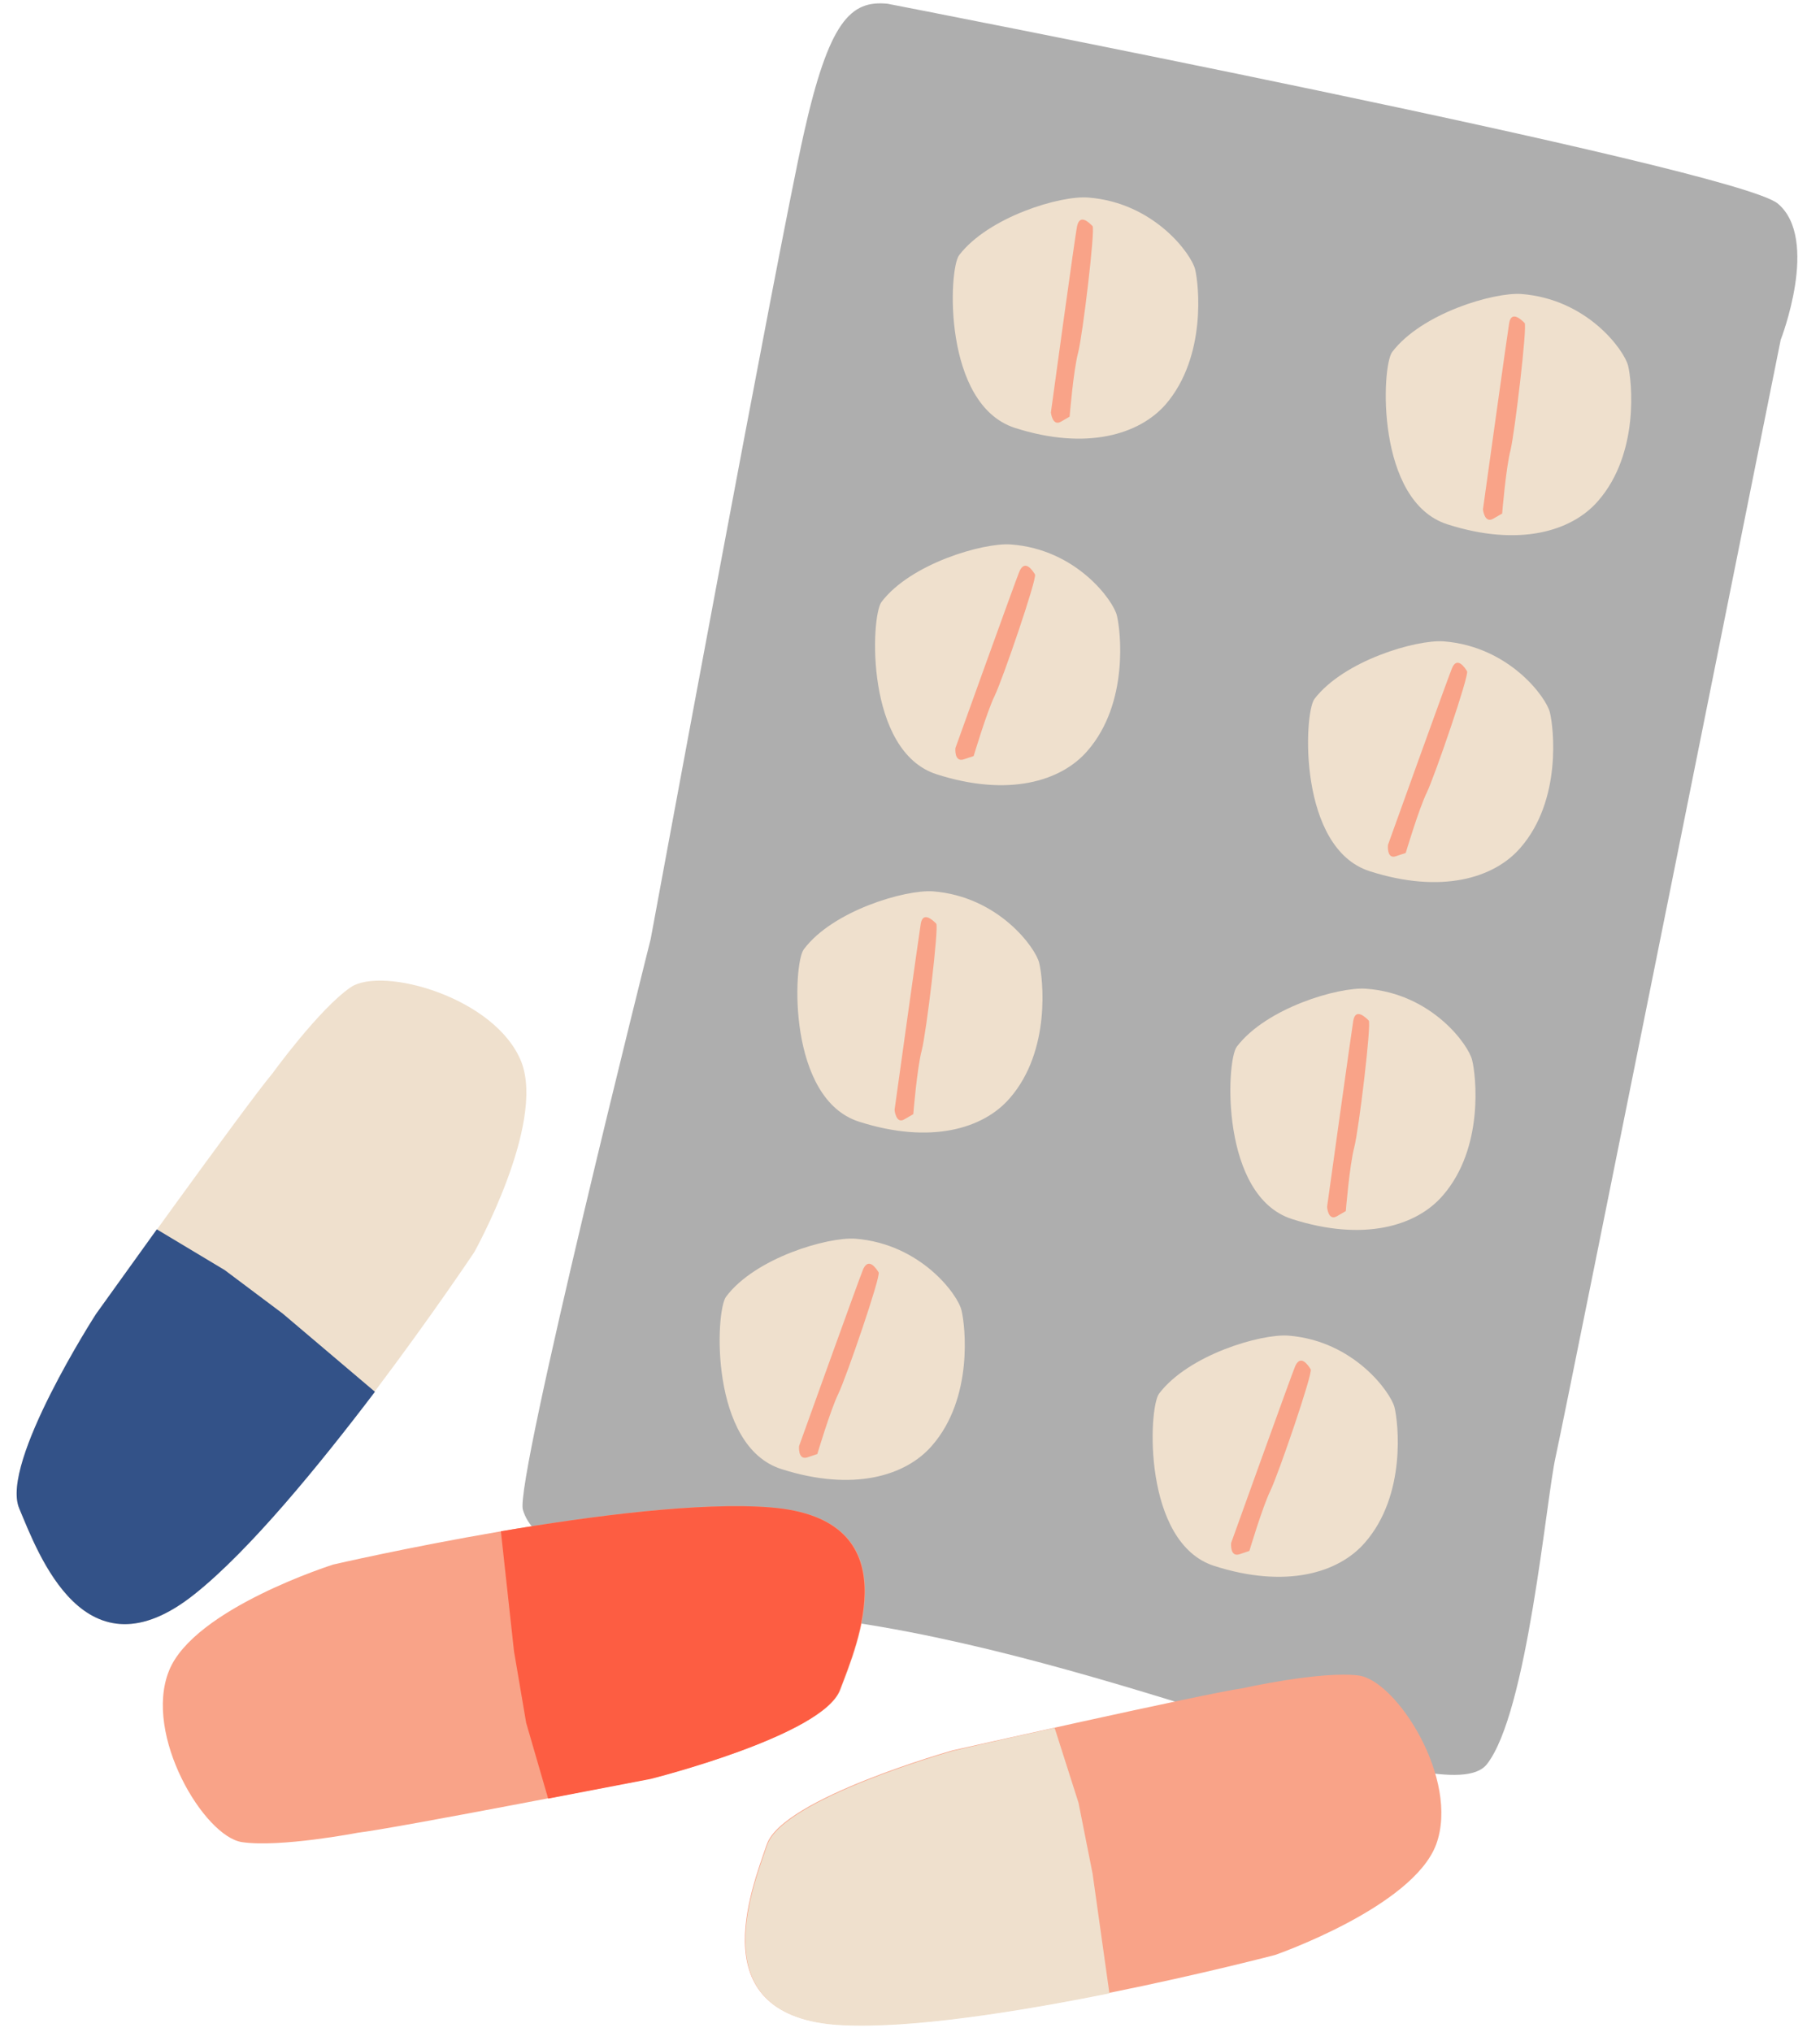
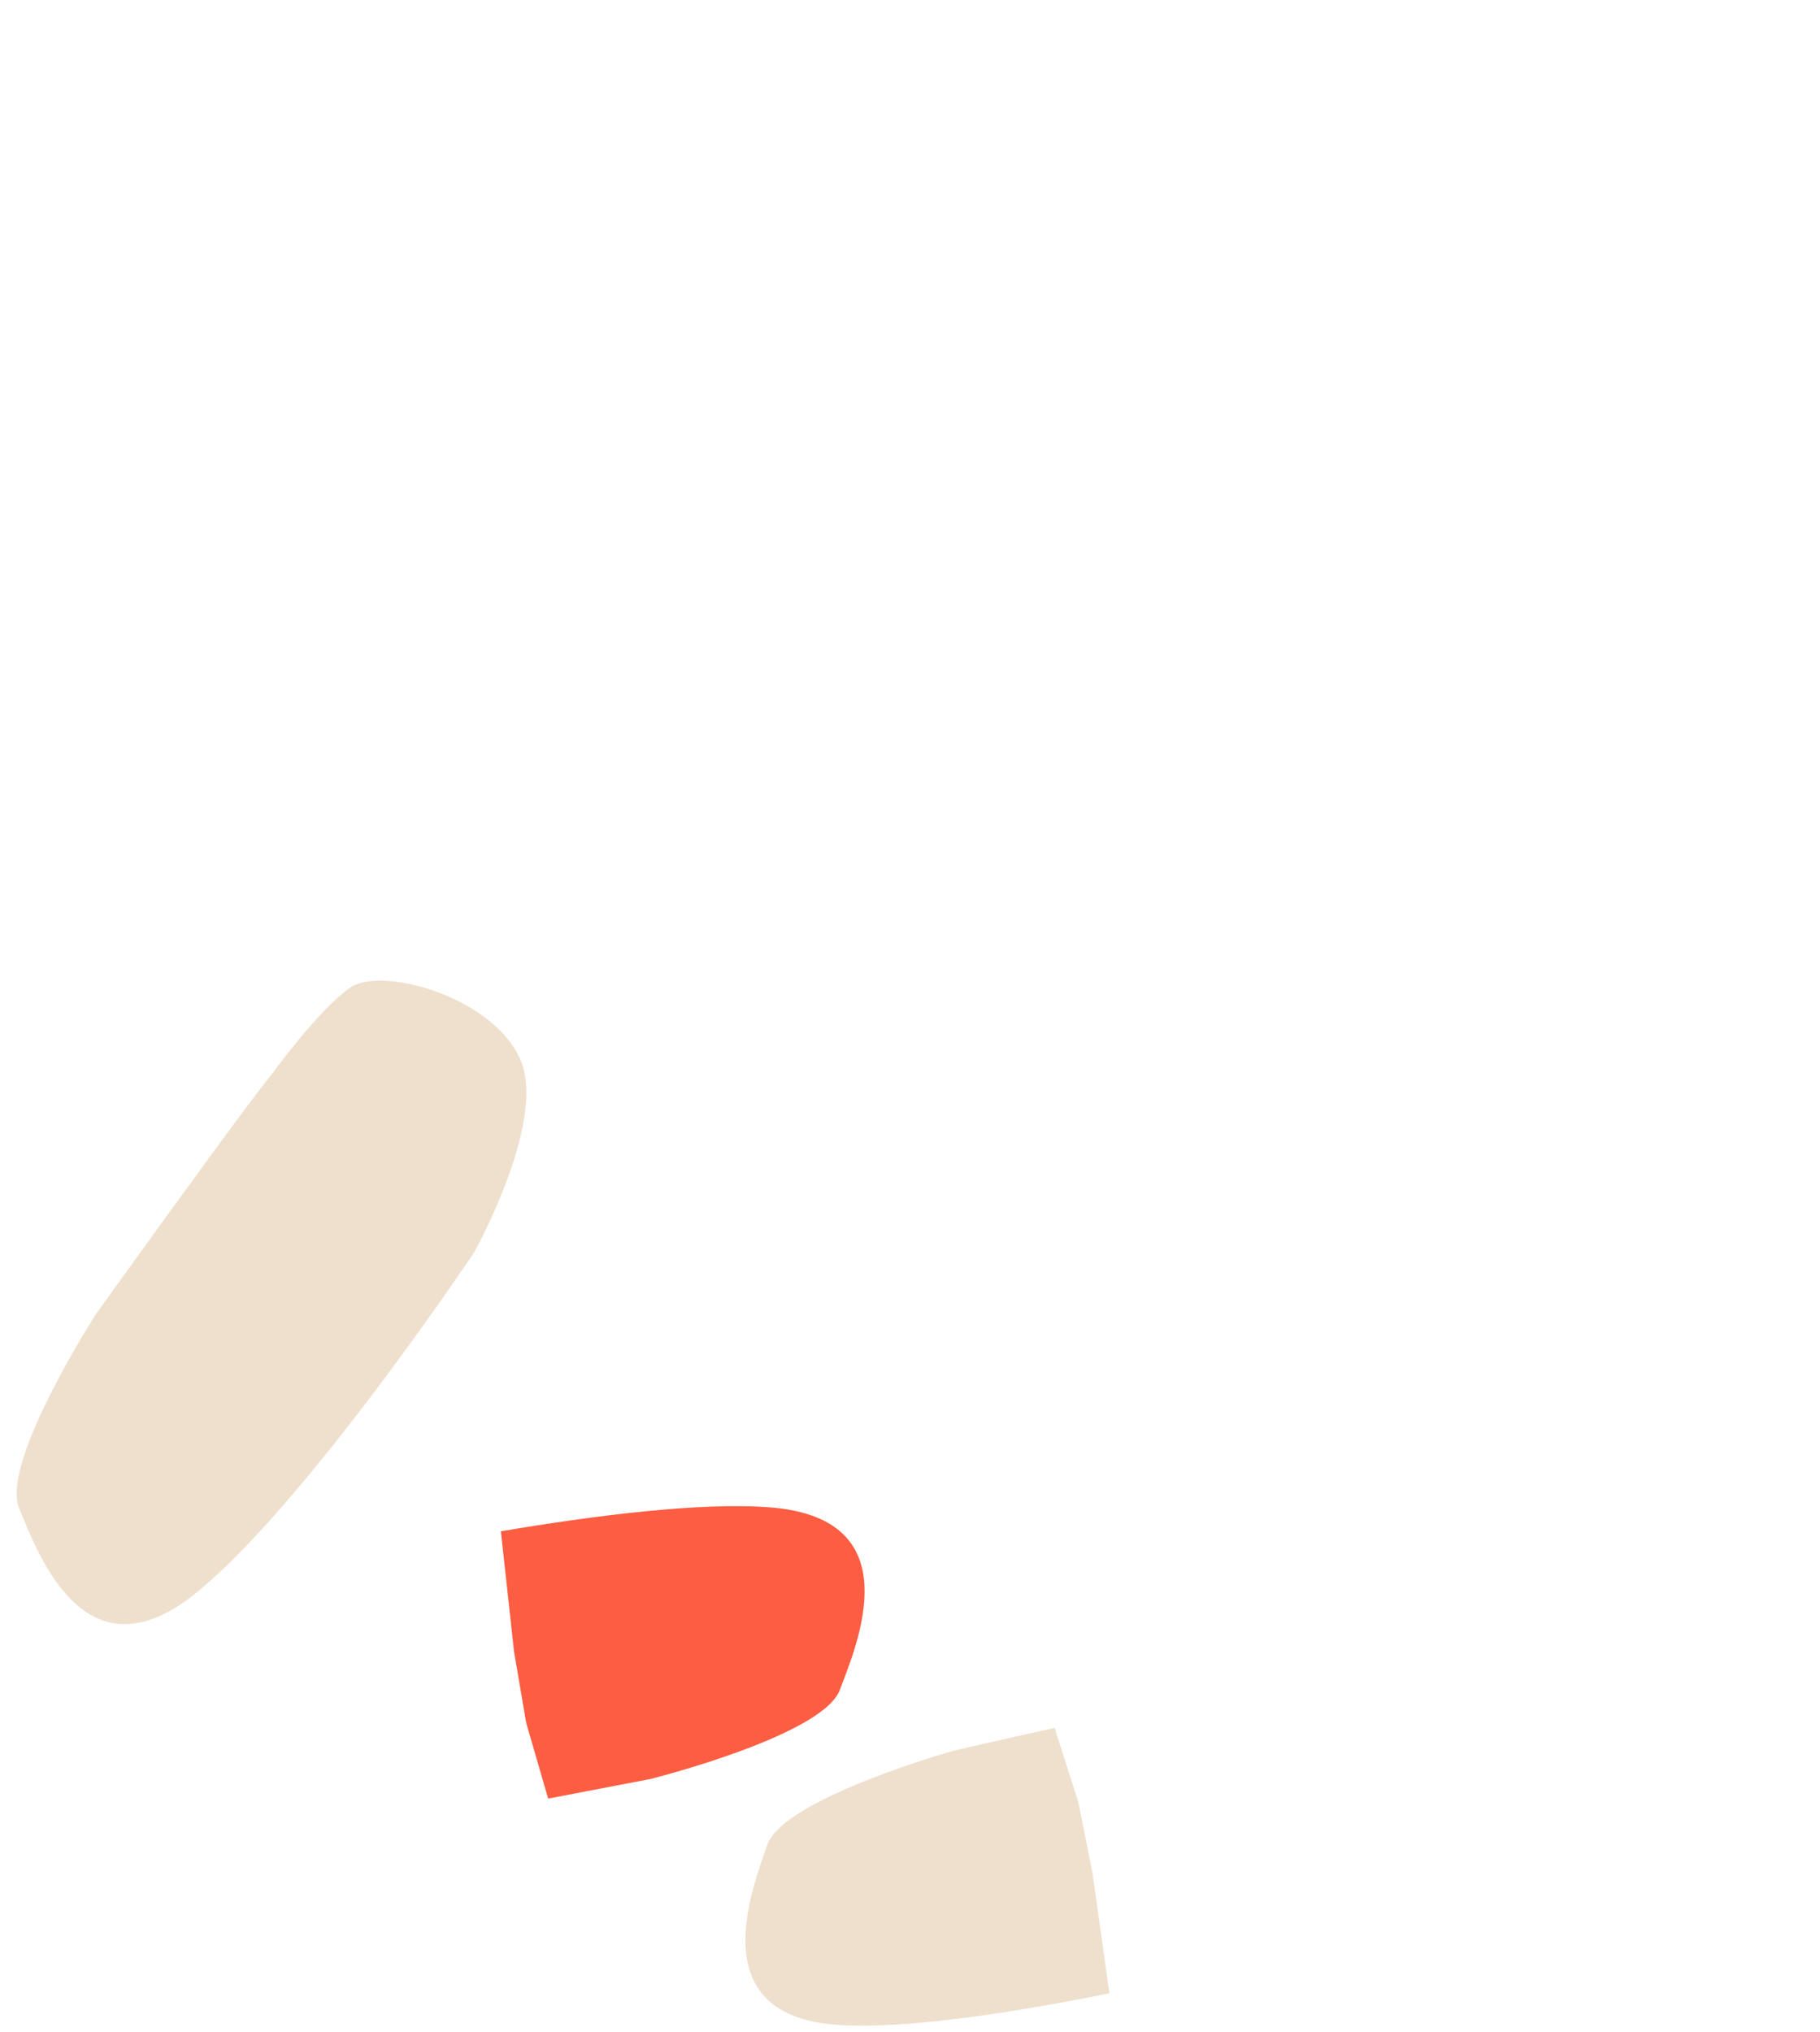
<svg xmlns="http://www.w3.org/2000/svg" height="434.1" preserveAspectRatio="xMidYMid meet" version="1.0" viewBox="-3.5 -0.7 388.8 434.1" width="388.8" zoomAndPan="magnify">
  <g id="change1_1">
-     <path d="M186.1,0.1c-7.9-0.8-12.5,3.7-17.9,27.8s-32.7,172-32.7,172s-29.1,115.9-27.3,121.9c1.8,6,10,14.9,70.9,24.1 c60.9,9.2,126.3,41.2,135,30.3c8.7-10.9,12.7-56.7,14.7-65.6s48.1-238.7,48.1-238.7s8.4-21.5-0.6-29.1S186.1,0.1,186.1,0.1 L186.1,0.1z" fill="#aeaeae" />
-   </g>
+     </g>
  <g id="change2_1">
-     <path d="M201.4,53.8c6.3-8.2,21.7-12.8,27.6-12.3c14.1,1.1,22,12.1,22.8,15.3c0.8,3.2,2.5,18.7-6.3,28.9 c-5.6,6.4-16.9,9.9-32.2,5C197.9,85.7,199.1,56.8,201.4,53.8z M212.4,115.6c-5.9-0.4-21.4,4.1-27.6,12.3 c-2.3,3.1-3.5,31.9,11.8,36.8c15.3,4.9,26.6,1.5,32.2-5c8.9-10.2,7.1-25.7,6.3-28.9C234.4,127.7,226.5,116.6,212.4,115.6z M195.8,189.7c-5.9-0.4-21.4,4.1-27.6,12.4c-2.3,3.1-3.5,31.9,11.8,36.8s26.6,1.5,32.2-5c8.9-10.2,7.1-25.7,6.3-28.9 C217.8,201.9,209.9,190.8,195.8,189.7z M179.2,263.9L179.2,263.9c-5.9-0.4-21.4,4.1-27.6,12.4c-2.3,3.1-3.5,31.9,11.8,36.8 c15.3,4.9,26.6,1.5,32.2-5c8.9-10.2,7.1-25.7,6.3-28.9C201.2,276,193.3,265,179.2,263.9z M344.3,77.4c-0.8-3.2-8.6-14.2-22.8-15.3 c-5.9-0.4-21.3,4.1-27.6,12.4c-2.3,3.1-3.5,31.9,11.8,36.8c15.3,4.9,26.6,1.5,32.2-5C346.8,96.1,345.1,80.6,344.3,77.4z M304.9,136.3c-5.9-0.4-21.3,4.1-27.6,12.3c-2.3,3.1-3.5,31.9,11.8,36.8c15.3,4.9,26.6,1.5,32.2-5c8.9-10.2,7.1-25.7,6.3-28.9 C326.9,148.4,319,137.4,304.9,136.3z M288.3,210.5c-5.9-0.4-21.3,4.1-27.6,12.4c-2.3,3.1-3.5,31.9,11.8,36.8 c15.3,4.9,26.6,1.5,32.2-5c8.9-10.2,7.1-25.7,6.3-28.9C310.3,222.6,302.4,211.5,288.3,210.5z M271.7,284.6L271.7,284.6 c-5.9-0.4-21.3,4.1-27.6,12.4c-2.3,3.1-3.5,31.9,11.8,36.8c15.3,4.9,26.6,1.5,32.2-5c8.9-10.2,7.1-25.7,6.3-28.9 C293.6,296.8,285.8,285.7,271.7,284.6z" fill="#efe0cd" />
-   </g>
+     </g>
  <g id="change3_1">
-     <path d="M221,87.4c0,0,5.2-38.1,5.6-39.8l0,0c0.6-2.8,2.7-0.6,3.3,0c0.6,0.6-2.1,23.3-3.1,27.1 c-1,3.8-1.8,13.6-1.8,13.6l-1.9,1.1C221.3,90.4,221,87.4,221,87.4z M202.4,161.5l2.1-0.7c0,0,2.8-9.4,4.5-12.9 c1.7-3.5,9.1-25.1,8.6-25.9s-2.1-3.3-3.3-0.7h0c-0.7,1.6-13.7,37.8-13.7,37.8S200.3,162.2,202.4,161.5z M189.7,238.4l1.9-1.1 c0,0,0.8-9.8,1.8-13.6s3.7-26.5,3.1-27.1s-2.8-2.8-3.3,0l0,0c-0.3,1.7-5.6,39.8-5.6,39.8S187.9,239.5,189.7,238.4z M169,310.6 l2.1-0.7c0,0,2.8-9.4,4.5-12.9c1.7-3.5,9.1-25.1,8.6-25.9s-2.1-3.3-3.3-0.7h0c-0.7,1.6-13.7,37.8-13.7,37.8S166.9,311.3,169,310.6z M322.2,68.3c-0.6-0.6-2.8-2.8-3.3,0l0,0c-0.3,1.7-5.6,39.8-5.6,39.8s0.3,3.1,2.2,2l1.9-1.1c0,0,0.8-9.8,1.8-13.6 C320.1,91.6,322.8,68.9,322.2,68.3z M306.7,142L306.7,142c-0.7,1.6-13.7,37.8-13.7,37.8s-0.3,3.1,1.7,2.4l2.1-0.7 c0,0,2.8-9.4,4.5-12.9c1.7-3.5,9.1-25.1,8.6-25.9C309.5,142,307.8,139.4,306.7,142z M282.1,259.1l1.9-1.1c0,0,0.8-9.8,1.8-13.6 c1-3.8,3.7-26.5,3.1-27.1s-2.8-2.8-3.3,0l0,0c-0.3,1.7-5.6,39.8-5.6,39.8S280.2,260.2,282.1,259.1z M261.3,331.3l2.1-0.7 c0,0,2.8-9.4,4.5-12.9c1.7-3.5,9.1-25.1,8.6-25.9s-2.1-3.3-3.3-0.7h0c-0.7,1.6-13.7,37.8-13.7,37.8S259.2,332,261.3,331.3z M176,360.3c3.7-9.8,15.3-36.6-14.8-39c-30-2.5-93.5,12.2-93.5,12.2s-29.8,9.4-35.1,22.7c-5.5,13.7,7.5,35.4,15.6,36.6 s24.7-2,24.7-2c8.4-1,62.7-11.6,62.7-11.6S172.2,370.1,176,360.3z M286.7,357.2c-8.1-1-24.6,2.7-24.6,2.7v0 c-8.4,1.2-62.1,13.3-62.1,13.3s-36.3,10.2-39.7,20.1c-3.4,9.9-14.1,36.9,15.8,38.5s92.8-14.9,92.8-14.9s29.4-10.2,34.4-23.6 C308.4,379.4,294.8,358.2,286.7,357.2z" fill="#f9a388" />
-   </g>
+     </g>
  <g id="change4_1">
    <path d="M106.3,352l2.6,15.3l4.7,16.2c12-2.3,21.9-4.2,21.9-4.2s36.7-9.2,40.4-19c3.7-9.8,15.3-36.6-14.8-39 c-14.9-1.2-38.1,1.8-57.6,5.1L106.3,352L106.3,352z" fill="#fd5d42" />
  </g>
  <g id="change2_2">
    <path d="M54.7,228.6C49.2,235.1,17,280,17,280s-20.5,31.8-16.4,41.5c4,9.7,14,37.1,37.5,18.3c23.5-18.8,59.7-73,59.7-73 s15.2-27.2,10.1-40.6c-5.4-13.8-29.7-20.6-36.5-16C64.6,214.9,54.7,228.6,54.7,228.6L54.7,228.6z M229.9,399.5l-3-15.1l-5.1-16 c-11.9,2.6-21.7,4.9-21.7,4.9s-36.3,10.2-39.7,20.1s-14.1,36.9,15.8,38.5c14.9,0.8,37.9-2.9,57.3-6.8L229.9,399.5L229.9,399.5z" fill="#efe0cd" />
  </g>
  <g id="change5_1">
-     <path d="M56.9,279.9l-12.4-9.3L30,261.9C22.9,271.8,17,280,17,280s-20.5,31.8-16.4,41.5s14,37.1,37.5,18.3 c11.7-9.3,26.5-27.4,38.5-43.2L56.9,279.9L56.9,279.9z" fill="#335288" />
-   </g>
+     </g>
</svg>